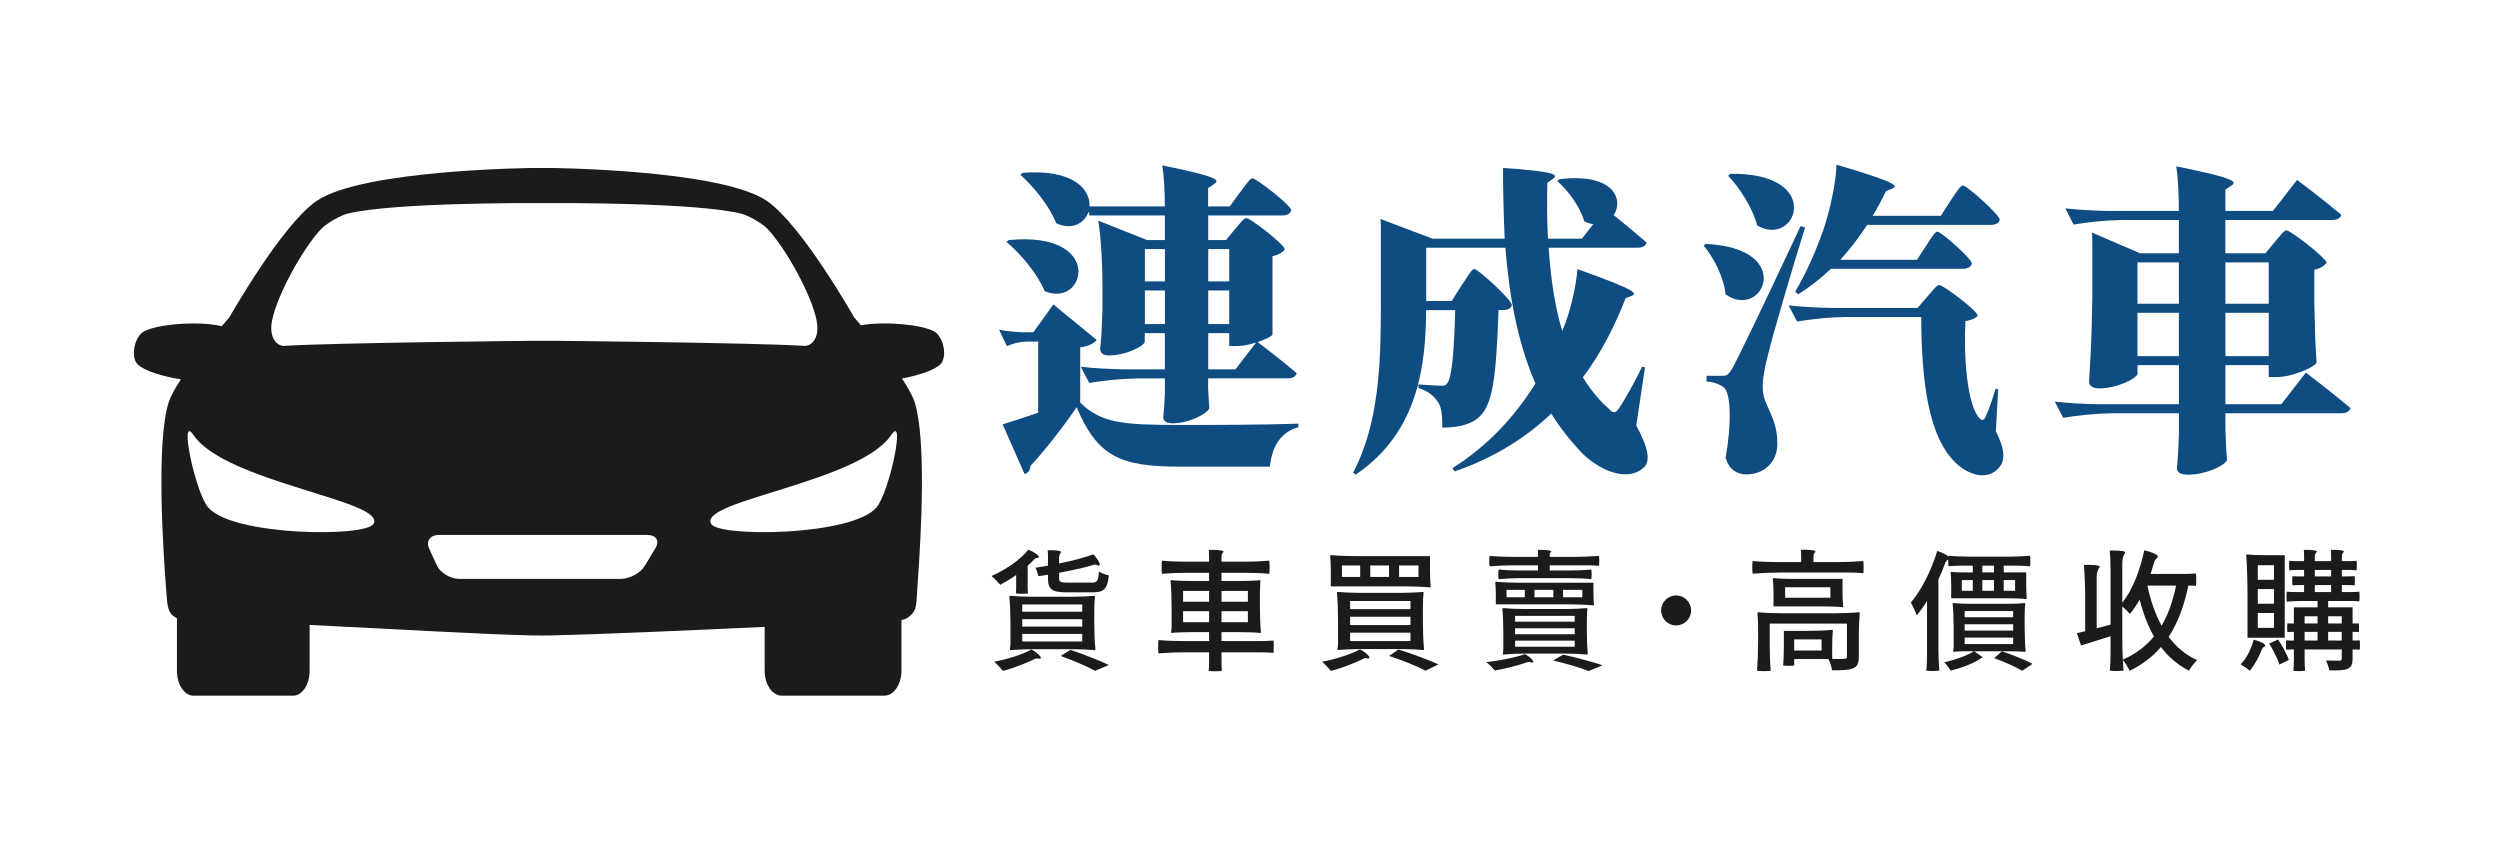
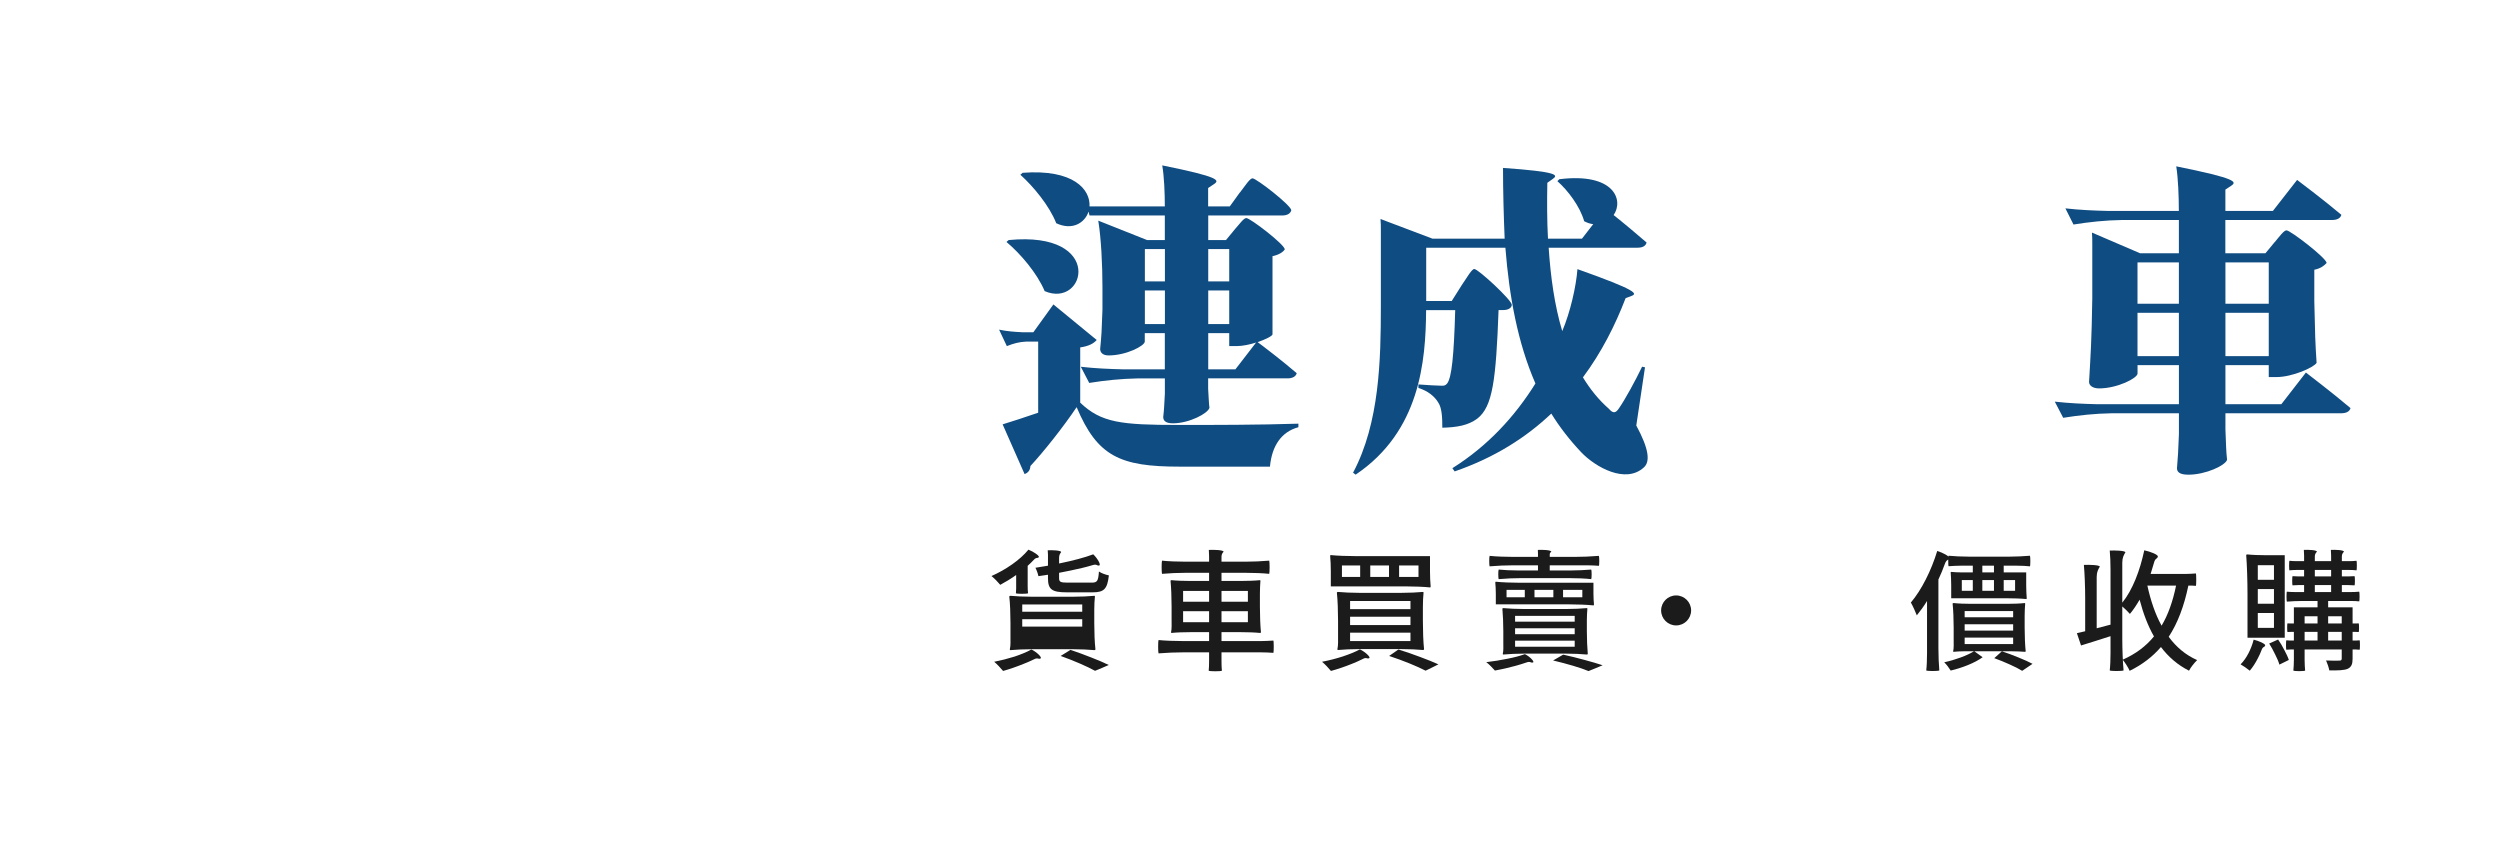
<svg xmlns="http://www.w3.org/2000/svg" id="_圖層_1" data-name="圖層 1" viewBox="0 0 580 200">
  <defs>
    <style>
      .cls-1 {
        fill: none;
      }

      .cls-2 {
        fill: #0f4c82;
      }

      .cls-3 {
        fill: #1b1b1b;
      }
    </style>
  </defs>
  <g>
-     <rect class="cls-1" x="228.94" y="37.02" width="319.84" height="125.97" />
    <path class="cls-2" d="M239.06,108.12c-.07,1.05-.6,1.58-1.35,1.88l-5.1-11.55c2.25-.68,5.17-1.65,8.25-2.7v-16.5h-2.77c-1.65.07-3,.45-4.5,1.05l-1.8-3.82c1.8.38,3.6.52,5.4.6h2.55l4.65-6.45,10.05,8.25c-.67.75-1.73,1.42-3.83,1.72v12.82c4.88,4.65,9.45,5.17,22.87,5.17,7.95,0,18.67,0,27.75-.3v.82c-3.9,1.05-6.15,4.27-6.6,9.15h-21c-13.8,0-19.05-2.4-23.85-13.8-3.07,4.58-7.65,10.35-10.72,13.65ZM234.04,55.69c22.35-2.17,17.85,15.97,8.32,11.85-1.72-4.12-5.62-8.7-8.85-11.4l.23-.23.3-.23ZM287.66,44.67c1.27-1.65,2.32-3.3,2.92-3.3.9,0,9,6.3,9,7.42-.22.82-1.05,1.2-2.1,1.2h-17.17v5.7h4.12l2.1-2.55c1.12-1.27,2.02-2.55,2.62-2.55.9,0,8.92,6.15,8.92,7.27-.38.6-1.35,1.27-2.85,1.57v18.15c-.08.38-1.5,1.12-3.45,1.8.75.52,5.85,4.42,9.07,7.2-.22.82-1.05,1.2-2.1,1.2h-18.45v2.4c.15,2.4.15,3.23.3,4.43-.3,1.27-4.65,3.6-8.47,3.6-1.88,0-2.25-.75-2.25-1.5.22-1.8.22-2.7.38-5.4v-3.52h-6.3c-3.9.08-7.5.45-11.25,1.05l-1.95-3.75c3.3.38,6.6.52,9.97.6h9.52v-8.4h-4.65v1.95c0,.98-4.27,3.22-8.4,3.22-1.42,0-1.95-.75-1.95-1.5.3-3,.38-4.5.53-9.07v-5.33c0-5.1-.3-11.25-.97-15.37l11.32,4.5h4.12v-5.7h-17.47l-.22-.9c-.9,2.7-3.83,4.42-7.5,2.7-1.58-4.05-5.32-8.55-8.32-11.25l.52-.45c11.85-.9,15.75,3.9,15.52,7.8h17.47c0-3.15-.15-6.9-.6-9.52,13.35,2.7,13.35,3.45,12,4.35l-1.35.9v4.27h5.02l2.33-3.23ZM265.61,61.54v3.75h4.65v-7.5h-4.65v3.75ZM265.61,71.29v3.9h4.65v-7.8h-4.65v3.9ZM280.31,61.54v3.75h4.87v-7.5h-4.87v3.75ZM280.31,71.29v3.9h4.87v-7.8h-4.87v3.9ZM286.91,80.29h-1.73v-3h-4.87v8.4h6.3l4.8-6.22c-1.43.45-3.08.82-4.5.82Z" />
    <path class="cls-2" d="M365.97,62.44c13.95,4.95,13.95,5.7,12.52,6.22l-1.35.52c-2.4,6.23-5.55,12.52-9.9,18.37,1.65,2.7,3.6,5.17,6,7.27.97,1.12,1.58,1.12,2.4-.15,1.35-1.95,3.75-6.3,5.33-9.6l.67.15-2.02,13.5c2.92,5.4,3.3,8.4,1.72,9.75-4.2,3.83-11.17-.07-14.47-3.52-2.7-2.85-5.02-5.85-6.97-9-5.85,5.55-13.12,10.2-22.42,13.42l-.53-.75c8.25-5.17,14.55-12.07,19.27-19.65-4.12-9.45-6.07-20.17-6.97-31.5h-18.37v12.37h5.92l2.32-3.68c1.28-1.87,2.33-3.75,2.92-3.75.9,0,8.7,7.2,8.7,8.32-.08.82-.97,1.2-1.95,1.2h-1.12c-.6,16.2-1.35,22.42-4.95,25.2-2.1,1.57-4.73,2.02-8.1,2.1,0-2.25-.08-4.5-.9-5.77-.83-1.43-2.4-2.77-4.65-3.45v-.82c2.02.15,4.5.3,5.47.3.52,0,.83-.07,1.2-.52,1.05-1.35,1.57-6.38,1.87-17.02h-6.75c-.08,11.85-1.42,28.12-16.35,38.17l-.6-.45c6.15-11.55,6.45-26.25,6.45-38.62v-17.77c0-.75,0-1.57-.08-2.47l12.08,4.57h16.72c-.22-5.32-.38-10.87-.38-16.42,12.83.9,12.83,1.65,11.55,2.55l-1.27.9c-.08,4.27-.08,8.7.15,12.97h7.88l2.62-3.38c-.75-.07-1.35-.3-2.1-.67-.97-3.45-3.82-7.2-6.22-9.3l.45-.45c12.75-1.58,15,4.87,12.6,8.32,2.1,1.65,5.32,4.35,7.65,6.37-.22.83-.97,1.2-2.1,1.2h-20.62c.45,6.75,1.35,13.35,3.15,19.35,1.88-4.42,3.22-10.35,3.53-14.4Z" />
-     <path class="cls-2" d="M395.76,56.59c21,.98,13.2,17.85,4.57,11.7-.45-4.12-2.77-8.55-5.1-11.32l.22-.15.3-.23ZM395.91,87.19h3.38c1.2,0,1.5,0,2.47-1.5q1.8-3,15.97-33.22l1.05.3c-2.85,9.07-7.72,25.65-8.7,29.92-.67,2.55-1.2,5.4-1.12,7.42.08,4.27,3.52,6.45,3.38,13.2-.15,3.98-3.15,6.75-7.2,6.75-1.88,0-3.97-.9-4.8-3.9,1.42-7.8,1.28-15.15-.52-16.35-1.05-.75-2.33-1.2-3.9-1.28v-1.35ZM401.46,40.32c21.9-.3,15.37,17.32,6.22,12-1.12-4.2-4.12-8.77-6.75-11.55l.23-.23.3-.22ZM428.16,73.54c-3.9.07-7.5.45-11.25,1.05l-1.95-3.75c3.3.38,6.6.52,9.97.6h19.95l2.25-2.62c1.2-1.35,2.17-2.7,2.78-2.7.9,0,8.92,6,8.92,7.12-.45.6-1.58,1.05-2.85,1.27-.45,7.95.38,19.8,3.38,22.65.53.45.98.3,1.28-.45.83-1.73,1.58-4.05,2.33-6.52l.6.15-.53,9.75c1.8,3.45,2.33,6.3.98,8.1-2.7,3.52-7.12,2.02-9.9-.45-6.97-6.15-8.32-20.02-8.4-34.2h-17.55ZM452.54,46.54c1.2-1.73,2.25-3.52,2.85-3.52.9,0,8.55,6.82,8.55,7.95-.15.82-.97,1.2-2.03,1.2h-28.72c-1.95,3-4.05,5.7-6.22,8.1h17.77l2.1-3.23c1.12-1.65,2.03-3.3,2.62-3.3.9,0,8.02,6.3,8.02,7.42-.22.82-1.05,1.2-2.02,1.2h-30.67c-2.4,2.25-4.95,4.27-7.58,5.92l-.75-.6c2.18-3.6,4.35-8.25,6.23-13.42,1.72-4.65,3.3-11.92,3.37-16.05,14.33,4.2,14.33,4.95,12.9,5.55l-1.43.6c-.97,2.02-1.95,3.9-3.07,5.7h15.82l2.25-3.52Z" />
    <path class="cls-2" d="M527.77,56.14c1.12-1.35,2.1-2.7,2.7-2.7.9,0,9.3,6.45,9.3,7.57-.53.6-1.35,1.27-2.85,1.57v7.35c.15,7.35.23,9.75.53,14.25-.6,1.05-5.62,3.3-9.3,3.3h-1.8v-2.77h-10.05v9.07h12.97l5.7-7.35s6.37,4.87,10.35,8.25c-.22.83-1.05,1.2-2.17,1.2h-26.85v3.75c.15,3.75.15,4.95.38,7.05-.38,1.27-4.88,3.45-9,3.45-2.17,0-2.62-.75-2.62-1.5.22-2.62.3-3.98.45-7.95v-4.8h-15.6c-3.9.07-7.5.45-11.25,1.05l-1.95-3.75c3.3.38,6.6.52,9.9.6h18.9v-9.07h-9.6v1.95c0,1.05-4.65,3.45-8.92,3.45-1.58,0-2.33-.75-2.33-1.5.38-6.45.6-9.67.75-19.35v-12.75c0-.83,0-1.65-.08-2.55l11.17,4.8h9v-7.72h-13.2c-3.9.07-7.5.45-11.25,1.05l-1.88-3.75c3.3.38,6.6.52,9.97.6h16.35c0-3.38-.15-7.5-.6-10.35,14.1,2.85,14.1,3.6,12.75,4.5l-1.35.9v4.95h11.02l5.62-7.2s6.38,4.8,10.27,8.1c-.22.83-1.05,1.2-2.17,1.2h-24.75v7.72h9.3l2.17-2.62ZM500.7,70.47h4.8v-9.6h-9.6v9.6h4.8ZM500.7,82.62h4.8v-10.05h-9.6v10.05h4.8ZM521.25,60.87h-4.95v9.6h10.05v-9.6h-5.1ZM521.25,72.57h-4.95v10.05h10.05v-10.05h-5.1Z" />
-     <path class="cls-3" d="M235.75,133.4c-1.26.9-2.52,1.65-3.69,2.28-.45-.54-1.41-1.56-2.04-2.04,3.21-1.41,6.6-3.69,8.58-6.12,1.23.48,2.64,1.47,2.4,1.74-.33.36-.54-.06-1.17.63-.45.48-.9.93-1.41,1.38v4.77c0,.57.03,1.2.09,1.59-.09.18-2.76.18-2.82,0,.03-.24.06-.66.06-1.05v-3.18ZM239.29,150.68c1.26.6,2.52,1.86,2.13,2.07-.54.3-.6-.3-1.59.24-.72.36-1.53.69-2.34,1.02-1.62.66-3.27,1.23-4.77,1.65-.48-.57-1.44-1.62-2.07-2.13,1.53-.3,3.18-.72,4.71-1.2,1.53-.51,2.91-1.08,3.93-1.65ZM249.01,138.44c1.62,0,3.66-.09,4.86-.21.15,0,.15.12.15.21-.09.75-.15,1.98-.15,3.03v3.06c0,2.07.09,4.59.27,6.09,0,.21-.18.21-.27.21-1.2-.12-3.24-.21-4.86-.21h-9.72c-1.62,0-3.66.09-4.86.21-.15,0-.15-.12-.15-.21.21-.75.15-1.98.15-3.03v-3.06c0-2.07-.09-4.59-.27-6.09,0-.21.18-.21.27-.21,1.2.12,3.24.21,4.86.21h9.72ZM251.08,141.92v-1.68h-13.92v1.68h13.92ZM251.08,145.37v-1.71h-13.92v1.71h13.92ZM251.08,148.82v-1.74h-13.92v1.74h13.92ZM245.71,132.89v1.23c0,.87.3,1.05,1.95,1.05h5.61c1.29,0,1.53-.36,1.68-2.58.54.39,1.56.75,2.31.9-.36,3.15-1.11,3.93-3.75,3.93h-6.03c-3.48,0-4.35-.69-4.35-3.3v-.78l-2.22.33c-.09-.54-.42-1.44-.69-1.95l2.91-.48v-2.58c0-.33-.03-.66-.06-.99.9-.06,3.12,0,3.12.42-.24.33-.48.66-.48,1.32v1.32c3.09-.63,5.97-1.38,7.92-2.13.99.93,1.83,2.43,1.41,2.58-.54.18-.51-.42-1.59-.06-.78.24-1.59.45-2.46.66-1.68.39-3.48.78-5.28,1.11ZM257.23,154.28l-1.59.69-1.59.66c-1.77-.99-4.89-2.34-7.98-3.45l2.28-1.41c1.59.54,3.27,1.14,4.83,1.77,1.56.6,3,1.23,4.05,1.74Z" />
+     <path class="cls-3" d="M235.75,133.4c-1.26.9-2.52,1.65-3.69,2.28-.45-.54-1.41-1.56-2.04-2.04,3.21-1.41,6.6-3.69,8.58-6.12,1.23.48,2.64,1.47,2.4,1.74-.33.36-.54-.06-1.17.63-.45.48-.9.93-1.41,1.38v4.77c0,.57.03,1.2.09,1.59-.09.18-2.76.18-2.82,0,.03-.24.06-.66.06-1.05v-3.18ZM239.29,150.68c1.26.6,2.52,1.86,2.13,2.07-.54.3-.6-.3-1.59.24-.72.36-1.53.69-2.34,1.02-1.62.66-3.27,1.23-4.77,1.65-.48-.57-1.44-1.62-2.07-2.13,1.53-.3,3.18-.72,4.71-1.2,1.53-.51,2.91-1.08,3.93-1.65ZM249.01,138.44c1.62,0,3.66-.09,4.86-.21.15,0,.15.12.15.21-.09.75-.15,1.98-.15,3.03v3.06c0,2.07.09,4.59.27,6.09,0,.21-.18.21-.27.21-1.2-.12-3.24-.21-4.86-.21h-9.72c-1.62,0-3.66.09-4.86.21-.15,0-.15-.12-.15-.21.21-.75.15-1.98.15-3.03v-3.06c0-2.07-.09-4.59-.27-6.09,0-.21.18-.21.27-.21,1.2.12,3.24.21,4.86.21h9.72ZM251.08,141.92v-1.68h-13.92v1.68h13.92ZM251.08,145.37v-1.71h-13.92v1.71h13.92ZM251.08,148.82v-1.74h-13.92h13.92ZM245.71,132.89v1.23c0,.87.3,1.05,1.95,1.05h5.61c1.29,0,1.53-.36,1.68-2.58.54.39,1.56.75,2.31.9-.36,3.15-1.11,3.93-3.75,3.93h-6.03c-3.48,0-4.35-.69-4.35-3.3v-.78l-2.22.33c-.09-.54-.42-1.44-.69-1.95l2.91-.48v-2.58c0-.33-.03-.66-.06-.99.9-.06,3.12,0,3.12.42-.24.33-.48.66-.48,1.32v1.32c3.09-.63,5.97-1.38,7.92-2.13.99.93,1.83,2.43,1.41,2.58-.54.18-.51-.42-1.59-.06-.78.24-1.59.45-2.46.66-1.68.39-3.48.78-5.28,1.11ZM257.23,154.28l-1.59.69-1.59.66c-1.77-.99-4.89-2.34-7.98-3.45l2.28-1.41c1.59.54,3.27,1.14,4.83,1.77,1.56.6,3,1.23,4.05,1.74Z" />
    <path class="cls-3" d="M292.42,148.73c1.02,0,2.01-.06,3-.12.12.12.12,2.73,0,2.85-.75-.06-1.98-.12-3-.12h-9.03v2.13c0,.75.03,1.62.09,2.13-.09.18-2.97.18-3.06,0,.06-.51.09-1.38.09-2.13v-2.13h-5.88c-1.95,0-3.9.09-5.85.24-.12-.24-.12-2.85,0-3.09,1.44.15,3.9.24,5.85.24h5.88v-2.07h-4.35c-1.47,0-3.27.06-4.35.18-.12,0-.12-.12-.12-.18.18-.72.12-1.98.12-2.97v-2.97c0-1.98-.09-4.47-.24-5.94,0-.18.15-.18.24-.18,1.08.12,2.88.18,4.35.18h4.35v-1.89h-5.46c-1.86,0-3.66.09-5.46.24-.12-.24-.12-2.82,0-3.06,1.35.15,3.6.24,5.46.24h5.46v-1.32c0-.45-.03-.99-.06-1.41,1.02-.06,3.42,0,3.42.42-.24.27-.48.57-.48,1.14v1.17h5.55c1.86,0,3.69-.09,5.52-.24.12.24.12,2.82,0,3.06-1.38-.15-3.66-.24-5.52-.24h-5.55v1.89h4.47c1.5,0,3.33-.06,4.44-.18.12,0,.12.12.12.18-.06.72-.12,1.98-.12,2.97v2.97c0,1.98.09,4.47.24,5.94,0,.18-.15.18-.24.18-1.11-.12-2.94-.18-4.44-.18h-4.47v2.07h9.03ZM280.51,139.61v-2.52h-6.03v2.52h6.03ZM280.51,144.35v-2.55h-6.03v2.55h6.03ZM289.51,139.61v-2.52h-6.12v2.52h6.12ZM289.51,144.35v-2.55h-6.12v2.55h6.12Z" />
    <path class="cls-3" d="M315.5,150.65c1.26.6,2.55,1.83,2.16,2.04-.51.27-.6-.33-1.59.24-.78.39-1.59.75-2.43,1.08-1.62.66-3.33,1.23-4.86,1.65-.45-.57-1.44-1.62-2.07-2.13,1.56-.3,3.24-.72,4.8-1.23,1.53-.51,2.97-1.08,3.99-1.65ZM331.76,129.02v3.51c0,1.17.06,2.64.15,3.51,0,.24-.09.24-.15.24-1.44-.15-3.84-.24-5.76-.24h-17.25v-3.51c0-1.17-.06-2.64-.15-3.51,0-.24.09-.24.15-.24,1.41.15,3.78.24,5.73.24h17.28ZM325.19,137.54c1.68,0,3.69-.09,4.92-.21.15,0,.15.12.15.21-.09.81-.15,2.16-.15,3.27v3.27c0,2.19.09,4.89.27,6.51,0,.21-.18.21-.27.21-1.23-.12-3.24-.21-4.92-.21h-9.84c-1.68,0-3.69.09-4.92.21-.15,0-.15-.12-.15-.21.21-.81.15-2.16.15-3.27v-3.27c0-2.19-.09-4.89-.27-6.51,0-.21.18-.21.27-.21,1.23.12,3.24.21,4.92.21h9.84ZM315.56,133.85v-2.67h-4.23v2.67h4.23ZM327.23,141.32v-1.89h-14.01v1.89h14.01ZM327.23,145.01v-1.92h-14.01v1.92h14.01ZM327.23,148.73v-1.95h-14.01v1.95h14.01ZM322.25,133.85v-2.67h-4.35v2.67h4.35ZM333.71,154.13l-1.5.75-1.47.72c-1.89-.99-5.19-2.34-8.46-3.42l2.16-1.5c1.68.51,3.42,1.14,5.04,1.74,1.62.6,3.12,1.2,4.23,1.71ZM329.09,133.85v-2.67h-4.5v2.67h4.5Z" />
    <path class="cls-3" d="M353.78,151.76c1.17.57,2.28,1.77,1.89,1.92-.54.21-.57-.36-1.59.03-.75.27-1.59.51-2.43.75-1.62.45-3.33.84-4.83,1.11-.48-.54-1.38-1.5-2.01-1.95,1.59-.18,3.27-.45,4.86-.78,1.59-.3,3.03-.69,4.11-1.08ZM359.54,131.15v1.2h4.83c1.62,0,3.21-.09,4.8-.21.12.21.12,1.98,0,2.22-1.32-.15-3.54-.24-5.37-.24h-10.74c-1.83,0-3.6.09-5.37.24-.12-.24-.12-2.01,0-2.22,1.14.12,3,.21,4.56.21h4.56v-1.2h-5.61c-1.89,0-3.75.09-5.61.24-.12-.24-.12-2.19,0-2.43,1.38.15,3.72.24,5.61.24h5.61v-.75c0-.27-.03-.57-.03-.87.93-.06,3.12,0,3.12.42-.18.15-.36.3-.36.6v.6h5.7c1.92,0,3.81-.09,5.7-.24.12.24.12,2.19,0,2.31-.69-.06-1.86-.12-2.85-.12h-8.55ZM369.68,135.2v2.52c0,.87.06,1.89.12,2.49,0,.24-.06.24-.12.24-1.41-.15-3.78-.24-5.67-.24h-16.98v-2.52c0-.87-.06-1.89-.12-2.49,0-.24.06-.24.12-.24,1.41.15,3.72.24,5.64.24h17.01ZM363.32,141.29c1.65,0,3.63-.09,4.83-.21.12,0,.12.12.12.21-.06.63-.12,1.68-.12,2.58v2.61c0,1.74.09,3.87.21,5.16,0,.21-.12.21-.21.21-1.2-.12-3.18-.21-4.83-.21h-9.72c-1.65,0-3.63.09-4.83.21-.12,0-.12-.12-.12-.21.18-.63.12-1.68.12-2.58v-2.61c0-1.74-.09-3.87-.21-5.16,0-.21.12-.21.21-.21,1.2.12,3.18.21,4.83.21h9.72ZM353.75,138.56v-1.71h-4.23v1.71h4.23ZM365.33,144.23v-1.35h-13.83v1.35h13.83ZM365.33,147.14v-1.38h-13.83v1.38h13.83ZM365.33,150.05v-1.41h-13.83v1.41h13.83ZM360.38,138.56v-1.71h-4.38v1.71h4.38ZM371.81,154.34l-1.65.69-1.62.66c-1.77-.75-4.95-1.68-8.22-2.46l2.34-1.35c1.65.36,3.36.78,4.98,1.23,1.59.42,3.06.87,4.17,1.23ZM367.1,138.56v-1.71h-4.47v1.71h4.47Z" />
    <path class="cls-3" d="M385.38,141.62c0-.96.39-1.83,1.02-2.46s1.5-1.02,2.46-1.02c1.92,0,3.48,1.56,3.48,3.48s-1.56,3.48-3.48,3.48c-.96,0-1.83-.39-2.46-1.02-.63-.63-1.02-1.5-1.02-2.46Z" />
-     <path class="cls-3" d="M419.43,132.83h-6.42c-2.13,0-4.26.09-6.39.27-.12-.27-.12-2.7,0-2.94,1.38.15,3.72.24,5.61.24h5.64v-1.38c0-.45-.03-1.02-.06-1.47.99-.06,3.39,0,3.39.42-.24.3-.48.6-.48,1.2v1.23h5.79c1.92,0,3.84-.09,5.76-.24.12.24.12,2.67,0,2.82-.78-.09-2.1-.15-3.21-.15h-9.63ZM410.58,144.68v5.46c0,1.83.09,4.08.24,5.43-.24.18-2.94.18-3.21,0,.18-1.65.27-4.38.27-6.63v-3.33c0-1.11-.06-2.52-.15-3.33,0-.24.09-.24.15-.24,1.44.15,3.84.24,5.82.24h11.7c1.95,0,4.41-.09,5.85-.24.21,0,.21.15.21.24-.12,1.26-.21,3.36-.21,5.04v5.04c0,1.44-.3,2.25-1.29,2.67-1.05.45-2.61.48-4.92.48-.12-.78-.45-1.89-.84-2.61h-7.95v.72c0,.24.03.54.03.72-.03.18-2.43.18-2.61,0,.12-.99.18-2.64.18-3.99v-3.99h5.61c1.89,0,4.23-.09,5.61-.24.15,0,.15.15.15.24-.09.81-.15,2.16-.15,3.24v3.27c1.29.03,2.43.03,2.79-.03.48,0,.63-.12.63-.51v-7.65h-17.91ZM427.47,134.3v3.21c0,1.08.06,2.4.15,3.18,0,.18-.09.18-.15.18-.99-.12-2.64-.18-3.99-.18h-12.03v-3.21c0-1.08-.06-2.4-.15-3.18,0-.18.09-.18.15-.18.99.12,2.64.18,3.99.18h12.03ZM424.65,138.68v-2.43h-10.5v2.43h10.5ZM422.61,150.92v-2.58h-6.36v2.58h6.36Z" />
    <path class="cls-3" d="M447.07,139.43c-.75,1.23-1.56,2.34-2.37,3.33-.24-.66-.96-2.25-1.38-2.97,2.49-2.94,4.74-7.44,6.12-11.97,1.26.39,2.94,1.26,2.79,1.68-.21.57-.63.21-1.02,1.32-.45,1.23-.93,2.43-1.5,3.63v15.84c0,1.77.09,3.96.21,5.25-.21.18-2.85.18-3.03,0,.12-.99.18-2.64.18-4.02v-12.09ZM458.05,151.1l1.92,1.38c-1.86,1.35-4.77,2.46-7.41,3.09-.33-.54-.99-1.44-1.5-1.92,2.52-.54,5.31-1.56,6.9-2.55h-2.37c-.78,0-1.77.06-2.34.12-.12,0-.12-.06-.12-.12.18-.69.12-1.8.12-2.76v-2.76c0-1.83-.09-4.14-.24-5.49,0-.18.15-.18.24-.18,1.02.12,2.7.18,4.11.18h8.25c1.41,0,3.09-.06,4.11-.18.12,0,.12.12.12.18-.06.69-.12,1.8-.12,2.76v2.76c0,1.83.09,4.14.24,5.49,0,.12-.15.12-.24.12-.72-.06-1.92-.12-2.91-.12h-8.76ZM452.68,138.8v-3c0-1.02-.06-2.25-.12-3,0-.12.06-.12.12-.12.6.06,1.62.12,2.49.12h2.52v-1.56h-2.82c-.93,0-1.86.06-2.79.12-.12-.12-.12-2.22,0-2.43,1.17.12,3.12.21,4.71.21h9.45c1.59,0,3.15-.09,4.71-.21.12.21.12,2.31,0,2.46-.75-.09-1.98-.15-3.03-.15h-3.06v1.56h5.22v3c0,1.02.06,2.25.12,3,0,.18-.06.18-.12.18-1.08-.12-2.88-.18-4.35-.18h-13.05ZM457.69,137.06v-2.49h-2.55v2.49h2.55ZM467.05,143.21v-1.44h-11.25v1.44h11.25ZM467.05,146.3v-1.47h-11.25v1.47h11.25ZM467.05,149.42v-1.5h-11.25v1.5h11.25ZM462.6,132.8v-1.56h-2.7v1.56h2.7ZM462.6,137.06v-2.49h-2.7v2.49h2.7ZM462.67,152.69l1.77-1.59c1.26.42,2.64.93,3.87,1.44,1.26.51,2.4,1.02,3.24,1.47l-2.4,1.62c-.72-.45-1.74-.96-2.88-1.47-1.11-.51-2.37-1.02-3.6-1.47ZM467.5,137.06v-2.49h-2.64v2.49h2.64Z" />
    <path class="cls-3" d="M489.64,132.11c0-1.44-.06-3.21-.18-4.38,1.08-.06,3.63,0,3.63.42-.36.6-.72,1.2-.72,2.4v9.27c2.4-2.97,4.11-7.47,5.1-12.15,1.41.3,3.27,1.02,3.15,1.47-.15.6-.6.27-.9,1.44-.24.87-.51,1.74-.78,2.58h7.86c.9,0,1.77-.06,2.64-.12.12.12.12,2.82,0,2.88-.21-.03-.54-.06-.87-.06h-.87c-.99,4.74-2.46,8.67-4.56,11.88,1.74,2.37,3.93,4.23,6.6,5.4-.6.57-1.5,1.68-1.89,2.46-2.61-1.32-4.77-3.18-6.51-5.49-1.95,2.25-4.32,4.08-7.26,5.52-.27-.66-1.08-1.95-1.62-2.58,3-1.32,5.4-3.12,7.26-5.4-1.41-2.46-2.49-5.34-3.33-8.52-.72,1.23-1.44,2.34-2.25,3.3-.36-.42-1.14-1.2-1.77-1.74v7.44c0,2.49.12,5.58.3,7.41-.3.18-3.03.18-3.21,0,.12-.99.18-2.64.18-3.96v-3.99c-2.43.78-4.86,1.56-6.84,2.16l-.96-2.85,1.92-.45v-7.65c0-2.58-.12-5.73-.3-7.74,1.17-.06,3.69,0,3.69.42-.36.6-.72,1.2-.72,2.4v11.88l3.21-.84v-12.81ZM501.52,135.86h-3.33c.75,3.42,1.8,6.6,3.3,9.3,1.53-2.58,2.61-5.67,3.36-9.3h-3.33Z" />
    <path class="cls-3" d="M522.85,148.4c1.23.3,2.79.99,2.67,1.35-.15.48-.54.18-.84,1.08-.24.63-.51,1.23-.81,1.8-.57,1.14-1.23,2.16-1.92,2.97-.51-.42-1.53-1.14-2.13-1.47.69-.69,1.32-1.59,1.83-2.58.51-.99.93-2.07,1.2-3.15ZM530.06,147.95h-8.64v-10.14c0-3-.12-6.75-.3-9,0-.18.18-.18.3-.18,1.08.12,2.88.18,4.32.18h4.32v19.14ZM527.56,134.51v-3.39h-3.75v3.39h3.75ZM527.56,140.06v-3.39h-3.75v3.39h3.75ZM527.56,145.67v-3.45h-3.75v3.45h3.75ZM531.01,153.11l-2.19,1.08c-.18-.66-.54-1.5-.99-2.37-.42-.87-.9-1.77-1.38-2.52l2.07-.93c.51.72,1.02,1.59,1.44,2.43.45.84.84,1.65,1.05,2.31ZM540.13,139.43v1.47h5.67v3.75h.72c.27,0,.48-.03.69-.03.12.03.12,1.98,0,2.01-.15,0-.42-.03-.69-.03h-.72v2.01h.81c.27,0,.54-.03.81-.06.12.06.12,2.13,0,2.19-.18-.03-.54-.06-.81-.06h-.81v2.13c0,1.26-.27,1.92-1.11,2.34-.9.39-2.25.39-4.29.39-.12-.66-.45-1.65-.75-2.31,1.35.06,2.73.06,3.09.03.39,0,.54-.12.54-.48v-2.1h-8.61v2.46c0,.81.06,1.83.12,2.43-.12.18-2.61.18-2.73,0,.06-.6.12-1.62.12-2.43v-2.46h-.87c-.33,0-.6.03-.87.06-.12-.06-.12-2.13,0-2.19.21.03.54.06.87.06h.87v-2.01h-.75c-.24,0-.48.03-.72.03-.12-.03-.12-1.98,0-2.01.18,0,.48.03.72.03h.75v-3.75h5.49v-1.47h-3.57c-1.2,0-2.37.06-3.54.15-.12-.15-.12-2.22,0-2.31.48.06,1.32.09,1.98.09h2.01v-1.62h-1.35c-.48,0-.9.03-1.32.06-.12-.06-.12-2.07,0-2.13.33.03.84.06,1.32.06h1.35v-1.5h-1.71c-.6,0-1.14.03-1.68.09-.12-.09-.12-2.13,0-2.22.42.06,1.08.09,1.68.09h1.71v-1.26c0-.45-.03-.93-.06-1.35.87-.06,3.03,0,3.03.42-.24.27-.48.54-.48,1.08v1.11h3.78v-1.26c0-.45-.03-.93-.06-1.35.87-.06,3.03,0,3.03.42-.24.27-.48.54-.48,1.08v1.11h1.71c.6,0,1.14-.03,1.68-.09.12.09.12,2.13,0,2.22-.42-.06-1.08-.09-1.68-.09h-1.71v1.5h1.47c.51,0,.99-.03,1.47-.06.12.06.12,2.07,0,2.13-.36-.03-.96-.06-1.47-.06h-1.47v1.62h2.01c.69,0,1.35-.03,2.01-.09.12.09.12,2.16,0,2.25-.45-.06-1.2-.09-1.8-.09h-5.4ZM534.67,142.97v1.68h3v-1.68h-3ZM534.67,146.6v2.01h3v-2.01h-3ZM540.82,133.73v-1.5h-3.78v1.5h3.78ZM540.82,137.36v-1.62h-3.78v1.62h3.78ZM543.28,144.65v-1.68h-3.15v1.68h3.15ZM543.28,148.61v-2.01h-3.15v2.01h3.15Z" />
  </g>
-   <path class="cls-3" d="M216.84,76.95c-2.81-1.64-11.5-2.48-17.1-1.49-.98-1.16-1.6-1.86-1.6-1.86,0,0-12.06-21.34-20.17-26.95-10.58-7.33-50.25-7.68-50.25-7.68h-4.07s-39.67.36-50.25,7.68c-8.11,5.61-20.17,26.95-20.17,26.95,0,0-.7.79-1.79,2.08-5.49-1.31-15.16-.47-18.16,1.28-2.07,1.2-3.11,5.96-1.26,7.66,1.59,1.45,5.78,2.74,9.95,3.39-1.33,2.03-2.38,3.9-2.83,5.3-2.87,9.03-1.41,33.16-.52,44.45.21,2.6.23,4.67,2.43,5.66v12.18c0,3.19,1.72,5.8,3.81,5.8h23.17c2.1,0,3.81-2.61,3.81-5.8v-10.61c18.75.91,40.66,2.2,51.47,2.43,1.18.03,3.53.03,4.71,0,10.41-.23,31.12-1.13,49.38-1.98v10.15c0,3.19,1.77,5.8,3.93,5.8h23.88c2.16,0,3.93-2.61,3.93-5.8v-11.74c.96-.16,1.49-.46,2.2-1.17,1.44-1.43,1.19-2.24,1.55-7.22.88-12,2-33.7-.69-42.16-.46-1.45-1.56-3.39-2.95-5.49,3.78-.69,7.38-1.88,8.83-3.2,1.85-1.69.81-6.45-1.26-7.66ZM63.13,74.33c1.18-6,7.31-16.96,11.39-21.22,1.25-1.3,4.42-3.12,6.11-3.54,10.48-2.62,42.94-2.45,42.94-2.45h5.45s32.47-.17,42.94,2.45c1.69.42,4.86,2.23,6.11,3.54,4.08,4.26,10.21,15.22,11.38,21.23.84,4.26-1.31,5.99-2.85,5.9-11.47-.73-58.26-1.18-58.26-1.18h-4.11s-46.79.45-58.26,1.18c-1.53.1-3.68-1.63-2.85-5.9ZM86.66,121.55c-1.8,3.12-32.77,2.82-38.38-3.85-3.01-3.57-6.84-21.89-3.39-16.77,7.44,11.02,44.89,15.2,41.77,20.62ZM152.11,127.08l-2.54,4.23c-.99,1.64-3.49,2.99-5.56,2.99h-37.46c-2.07,0-4.41-1.42-5.2-3.14l-1.8-3.92c-.79-1.73.25-3.14,2.32-3.14h48.26c2.07,0,2.96,1.35,1.97,2.99ZM164.98,121.55c-3.12-5.42,34.33-9.6,41.77-20.62,3.45-5.12-.38,13.2-3.39,16.77-5.61,6.67-36.58,6.97-38.38,3.85Z" />
</svg>